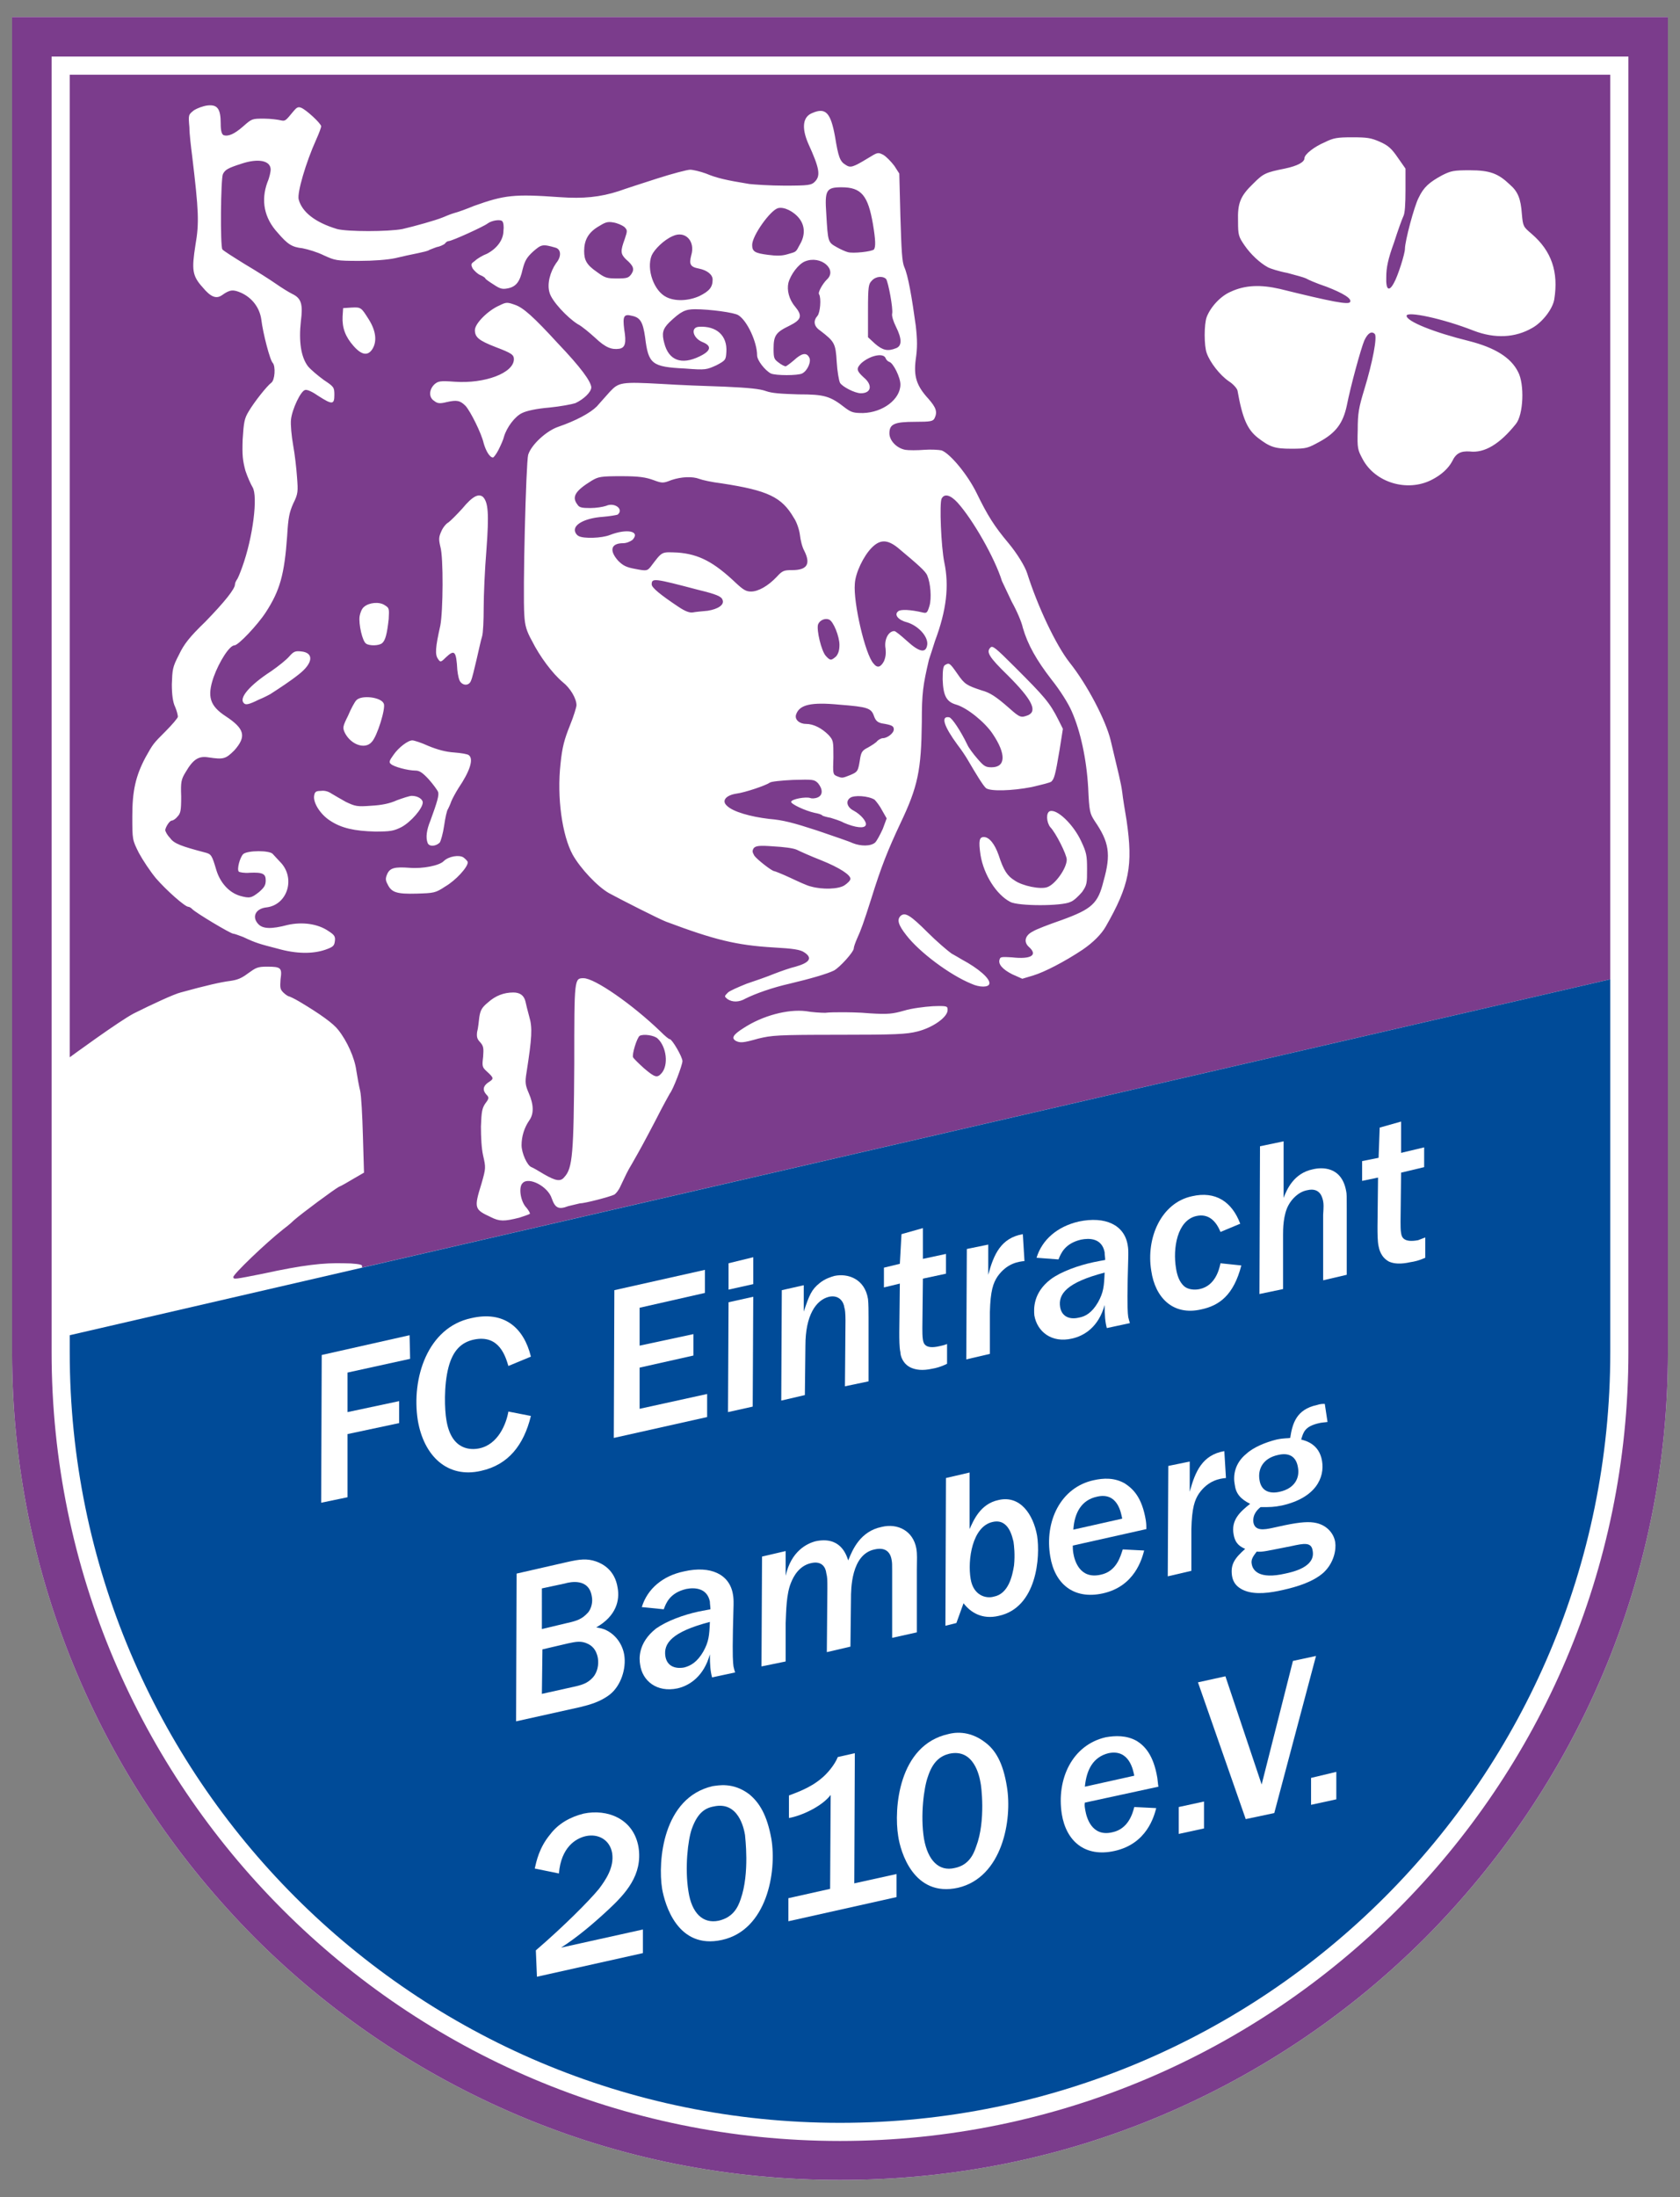
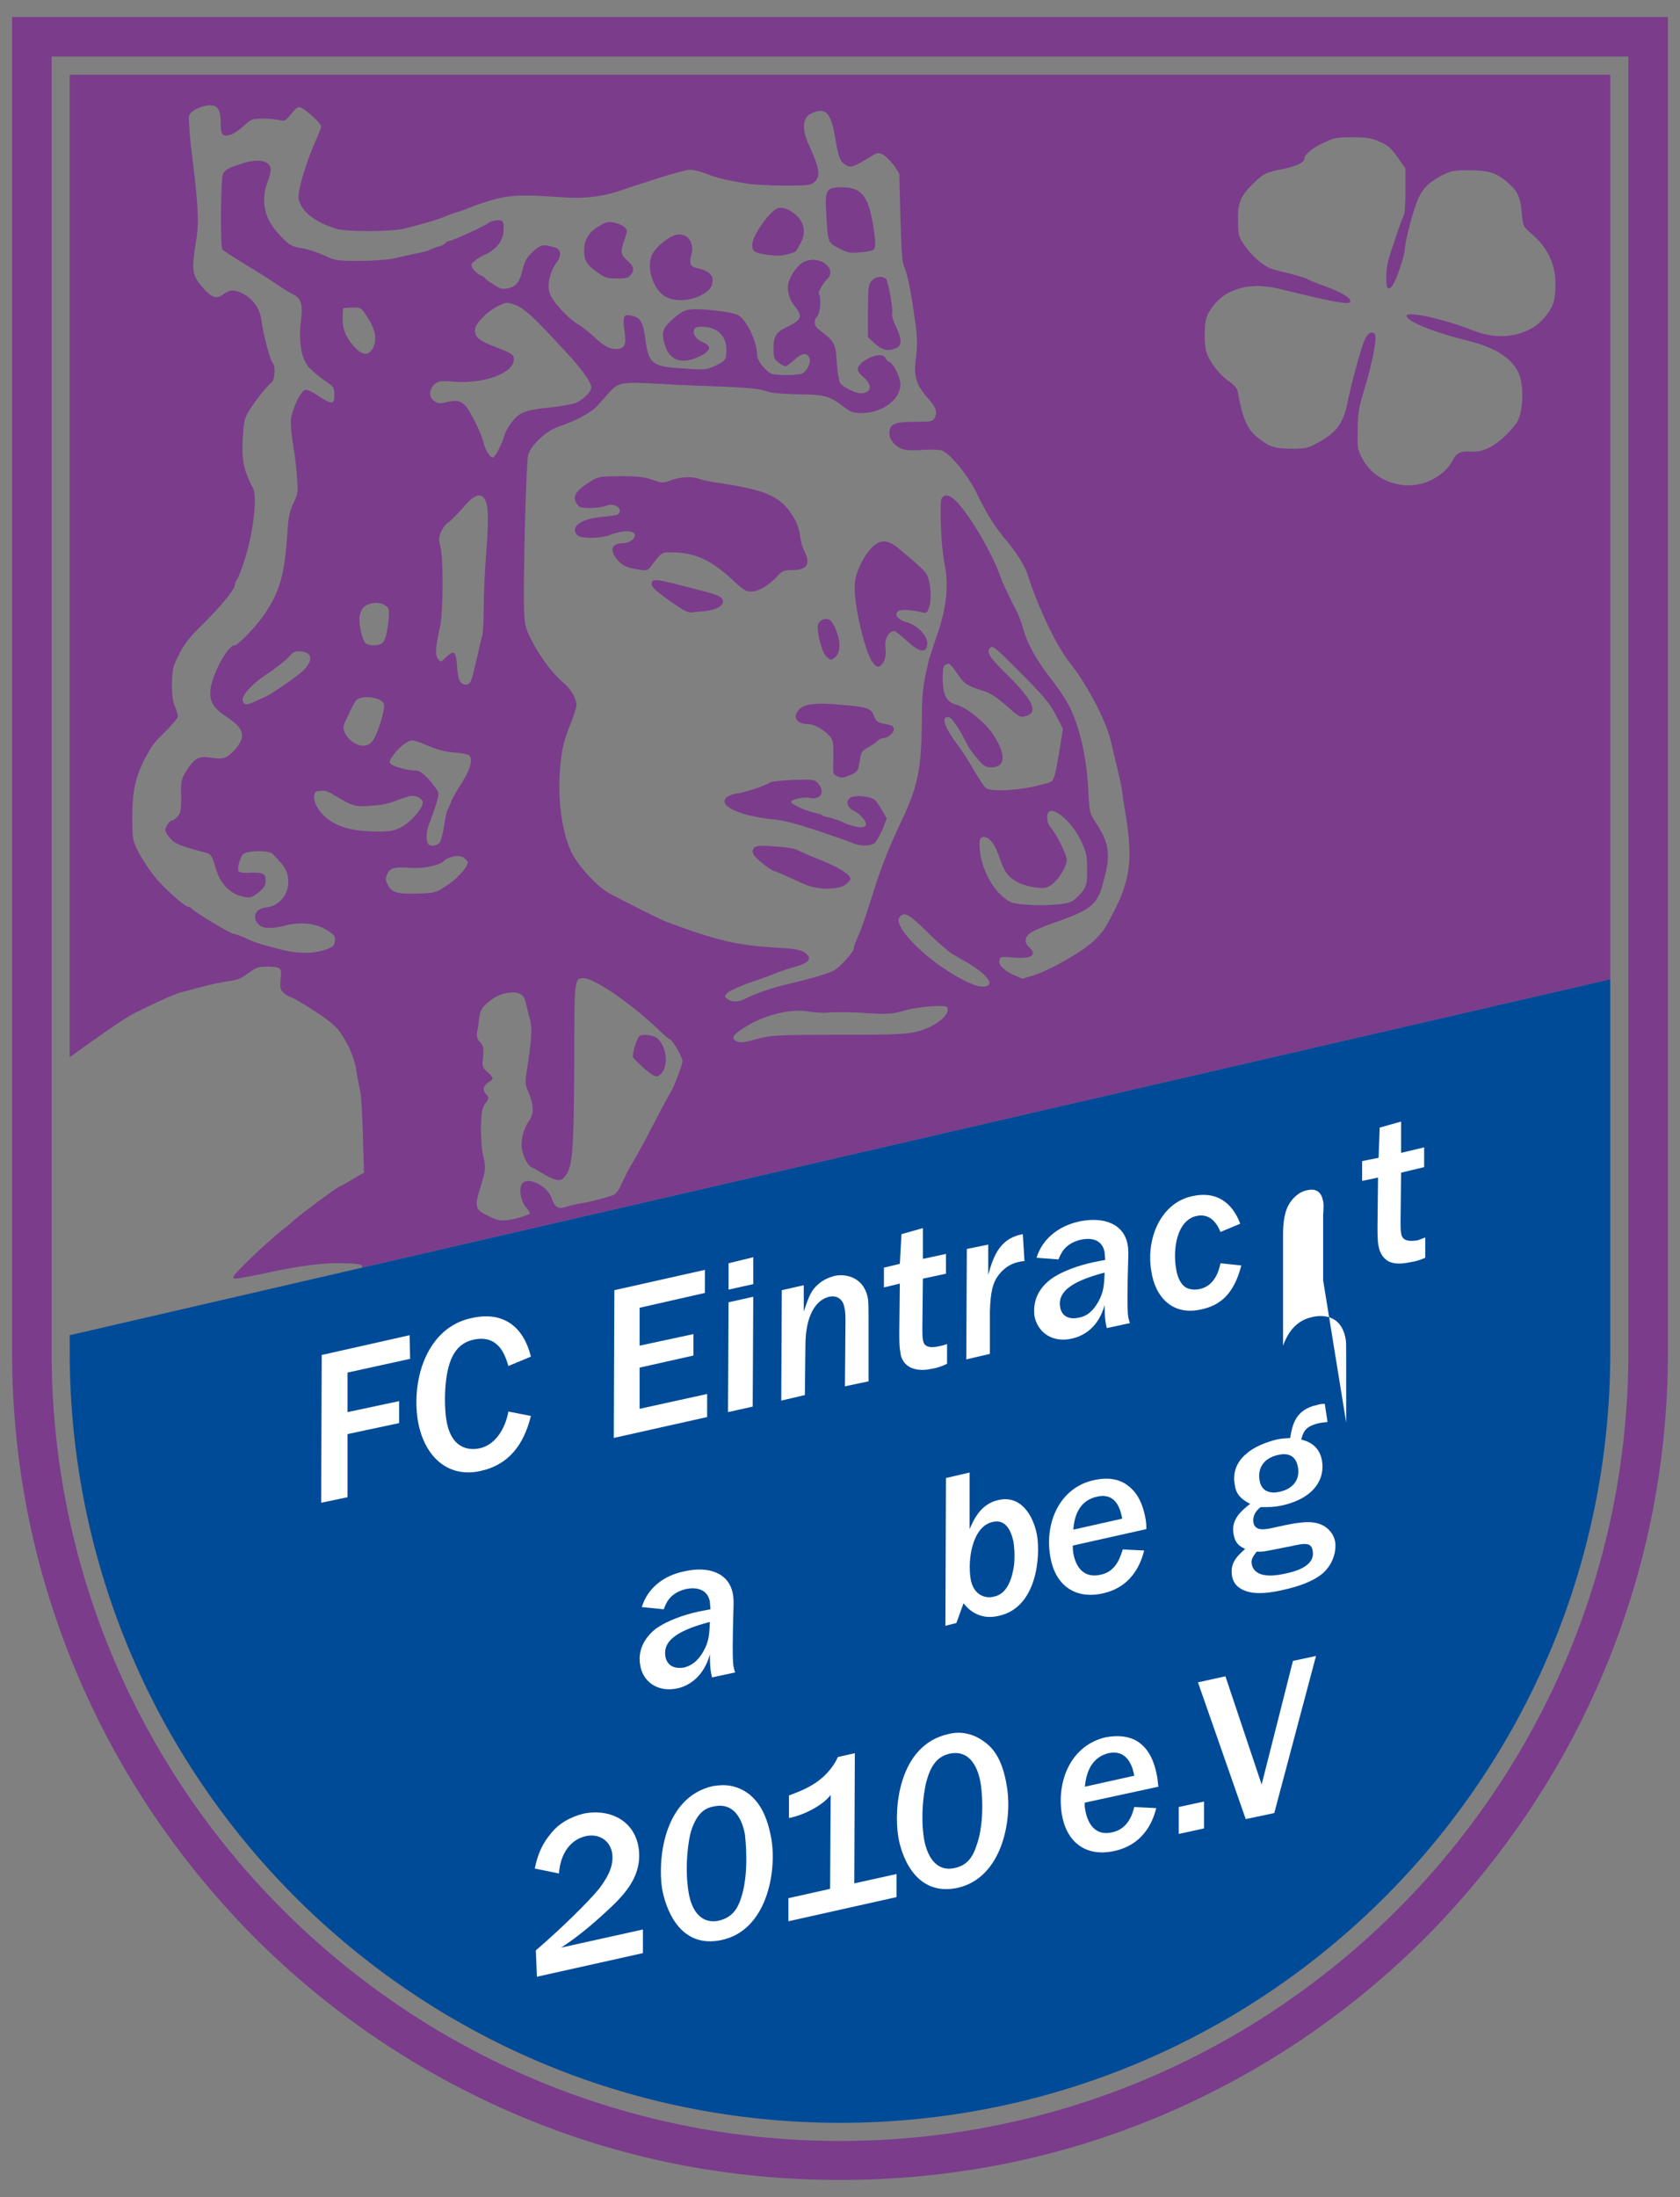
<svg xmlns="http://www.w3.org/2000/svg" version="1.2" viewBox="0 0 306 400" width="306" height="400">
  <rect x="0" y="0" width="306" height="400" fill="#808080" stroke="none" />
  <title>FC_Eintracht_Bamberg</title>
  <style>
		.s0 { fill: #ffffff } 
		.s1 { fill: #7b3c8c } 
		.s2 { fill: #004b98 } 
	</style>
-   <path id="path3269" class="s0" d="m153 396.9c-20.4 0-40.1-3.9-58.7-11.8-17.9-7.6-34.1-18.5-47.9-32.3-13.8-13.9-24.7-30-32.3-47.9-7.9-18.6-11.9-38.4-11.9-58.7v-243.1h301.6v243.1c0 20.3-4 40.1-11.9 58.7-7.6 17.9-18.5 34-32.3 47.9-13.8 13.8-30 24.7-47.9 32.3-18.6 7.9-38.4 11.8-58.7 11.8z" />
  <path id="path3271" class="s1" d="m65.9 230.8q0.1-0.3 0-0.4c0-0.2-1.5-0.4-3.3-0.4-3.6-0.1-7.4 0.3-14.7 1.9-5.1 1-5.4 1.1-5.4 0.6 0-0.5 5.8-6.1 9.1-8.7 0.4-0.3 1.3-1 1.9-1.6 1.6-1.4 7.3-5.6 8.2-6.1 0.5-0.2 1.7-0.9 2.7-1.5l1.9-1.1-0.2-6.7c-0.1-3.7-0.3-7.4-0.5-8.2-0.2-0.8-0.5-2.4-0.7-3.7-0.3-2.3-1.7-5.4-3.3-7.4q-1.3-1.7-7-5.1c-1-0.6-1.9-1-2-1-0.1 0-0.6-0.3-1-0.7-0.6-0.6-0.6-0.9-0.5-2.4 0.3-2.1 0.1-2.3-2.5-2.3-1.7 0-2 0.2-3.4 1.2-1.2 0.9-1.9 1.2-3.3 1.4-1.6 0.2-4.3 0.8-9 2.1-1.2 0.3-5.1 2.1-8.5 3.8-2.7 1.4-11.7 8-11.7 8v-178.9h280.6v164.7zm56.1-41.6c-0.2 0-0.9-0.6-1.7-1.4-5.2-5-12-9.7-14-9.7-1.7 0-1.7 0-1.7 15.6-0.1 16.3-0.3 19-1.8 20.6-0.7 0.9-1.6 0.7-3.7-0.5-1-0.6-2-1.2-2.3-1.3-0.8-0.3-1.8-2.6-1.8-4 0-1.6 0.5-3.2 1.4-4.5q1.3-1.8-0.1-5c-0.6-1.4-0.7-1.9-0.4-3.7 1-6.4 1.1-8.2 0.5-10.2-0.3-1.1-0.6-2.3-0.7-2.8q-0.4-1.6-2.2-1.6-2.6 0-4.6 1.8c-1.1 0.9-1.4 1.4-1.6 2.7-0.1 0.8-0.2 2-0.4 2.7-0.1 0.9 0 1.3 0.6 1.9 0.6 0.7 0.6 1.1 0.5 2.6-0.2 1.7-0.2 1.9 0.7 2.7 1.3 1.2 1.3 1.3 0.2 2q-1.4 1-0.3 2.2c0.5 0.5 0.5 0.7-0.2 1.6-0.6 0.9-0.7 1.5-0.8 4.2 0 1.9 0.1 4 0.4 5.3 0.5 2.2 0.5 2.3-0.3 5.1-1.4 4.5-1.3 4.7 1.7 6.1 1.6 0.8 2.4 0.8 5.2 0.1 0.9-0.3 1.8-0.6 1.9-0.7 0.1-0.1-0.2-0.6-0.6-1.1-1.1-1.1-1.5-3.8-0.7-4.5 1.1-1.2 4.6 0.6 5.3 2.8 0.6 1.7 1.2 2.1 3 1.4 0.8-0.2 1.7-0.4 2.1-0.5 0.9 0 5.5-1.2 6.3-1.6 0.3-0.2 0.8-0.8 1.1-1.5 0.9-1.9 1.3-2.8 2.1-4.1 1.6-2.8 2.2-3.9 4.4-8.1 1.2-2.4 2.4-4.5 2.5-4.7 0.6-0.7 2.3-5.2 2.3-5.9 0-0.8-1.9-4-2.3-4zm82.4-45c-0.2-1.6-0.7-3.5-2.1-9.4-0.9-3.7-4.3-10.2-7.5-14.2-2.5-3.2-5.8-10.2-7.7-16.2-0.4-1.3-1.9-3.7-3.4-5.5-2.6-3.1-3.8-5-5.8-9.1-1.6-3.3-4.8-7.2-6.4-7.8-0.5-0.1-1.9-0.2-3.2-0.1-1.2 0.1-2.8 0.1-3.4 0-1.6-0.3-2.9-1.7-2.9-3 0-1.7 0.9-2.1 4.7-2.1 2.8 0 3.2-0.1 3.5-0.6 0.6-1.2 0.3-2-1.1-3.6-2.2-2.4-2.7-4.1-2.3-7.2 0.3-2 0.3-3.5 0-6.1-0.7-5.1-1.4-9.2-2.1-10.7-0.4-1-0.5-2.8-0.7-9.2l-0.2-7.8-0.9-1.4c-0.6-0.8-1.5-1.7-2-2-1-0.5-1-0.5-2.8 0.6-2.8 1.7-3.2 1.8-4.1 1.2-1-0.6-1.3-1.4-1.9-5.1-0.8-4.4-1.7-5.4-4.2-4.3-1.7 0.7-1.9 2.7-0.7 5.5 2.1 4.6 2.3 5.9 1.2 7-0.6 0.6-1.1 0.7-5.5 0.7-2.6 0-5.5-0.2-6.4-0.3-4.3-0.7-6-1.1-7.9-1.9-1.1-0.4-2.4-0.7-2.9-0.7-0.5 0-3.2 0.7-6 1.6-2.8 0.9-5.9 1.9-7 2.3-3.4 1.1-6.5 1.4-10.7 1.1-8.4-0.6-10.1-0.4-15.7 1.6-1.2 0.5-2.8 1.1-3.6 1.3-0.7 0.2-1.6 0.6-2.1 0.8-1.2 0.5-5.1 1.6-7.3 2.1-2.6 0.5-10 0.5-11.9 0-4-1.2-6.4-3.1-7-5.4-0.3-1.2 1.3-6.7 3.2-10.9 0.5-1.1 0.9-2.2 0.9-2.4 0-0.5-2.8-3.1-3.7-3.4-0.5-0.2-0.8 0-1.3 0.6-1.5 1.8-1.5 1.9-2.4 1.7-0.4-0.1-1.8-0.3-3-0.3-2.2 0-2.2 0-3.8 1.4-1.6 1.4-2.7 1.9-3.6 1.6-0.3-0.2-0.5-0.7-0.5-2.1 0-2.7-0.6-3.5-2.4-3.3-0.8 0.1-1.9 0.5-2.5 0.9-1 0.8-1 0.8-0.8 3.1 0 1.2 0.3 3.6 0.5 5.2 1.2 10 1.3 12.2 0.6 16.2-0.7 4.5-0.6 5.6 1.3 7.7 1.5 1.8 2.5 2.2 3.6 1.4 1.4-1 2-1 3.4-0.4 2 0.9 3.4 2.7 3.7 4.9 0.3 2.5 1.6 7.5 2.1 7.9 0.5 0.6 0.4 3.1-0.3 3.6-0.8 0.6-3.1 3.5-4.1 5.2-0.8 1.3-0.9 2-1.1 5.1-0.1 2.9 0 3.8 0.5 5.7 0.4 1.2 1 2.5 1.3 3 1 1.6 0.1 9.1-1.9 14.6-0.4 1.1-0.8 2.1-1 2.3-0.1 0.2-0.3 0.5-0.3 0.8 0 0.8-1.8 3.1-5.4 6.8-2.9 2.8-3.9 4.1-4.8 6-1.2 2.3-1.2 2.7-1.3 5.4 0 1.9 0.2 3.3 0.6 4.1 0.3 0.7 0.5 1.5 0.5 1.8 0 0.2-1 1.4-2.2 2.6-2.3 2.3-2.3 2.3-3.7 4.8-1.8 3.4-2.4 6.1-2.4 10.7 0 4.3 0 4.3 1.2 6.7 0.7 1.3 2.1 3.4 3.1 4.6 1.9 2.2 5.3 5.2 5.9 5.2 0.2 0 0.5 0.2 0.7 0.4 0.5 0.6 7 4.5 7.5 4.5 0.2 0 1 0.3 1.8 0.6 2.3 1.1 3.1 1.3 6.2 2.1 3.5 1 6.5 1 8.8 0.2 1.4-0.5 1.6-0.7 1.7-1.6 0.1-0.8-0.1-1.1-1.2-1.8-1.9-1.3-4.7-1.7-7.4-1.1-3 0.8-4.5 0.7-5.3-0.1-1.3-1.3-0.6-2.9 1.5-3.1 3.8-0.5 5.3-5.4 2.4-8.3-0.5-0.5-1-1.1-1.3-1.4-0.5-0.7-4.6-0.7-5.4 0-0.6 0.6-1.2 2.8-0.8 3.2 0.1 0.1 1 0.3 2 0.2 2.4-0.1 2.9 0.2 2.9 1.4 0 0.9-0.3 1.3-1.2 2.1-1.4 1.1-1.7 1.2-3.5 0.7-2-0.6-3.6-2.4-4.3-4.7-0.8-2.7-0.9-2.9-2.1-3.2-4.2-1.1-5.6-1.6-6.3-2.6-0.5-0.5-0.9-1.2-0.9-1.5 0.1-0.6 0.8-1.7 1.2-1.7 0.2 0 0.7-0.3 1-0.7 0.6-0.6 0.7-1.1 0.7-3.7-0.1-2.6 0-3.1 0.8-4.4 1.4-2.4 2.4-3 4.2-2.7 2.7 0.4 3.1 0.3 4.7-1.3 2.2-2.5 1.9-3.9-1.6-6.2-2.9-1.9-3.4-3.6-2.2-7.1 1-2.8 2.9-5.8 3.8-5.8 0.7 0 4.2-3.7 5.7-6 2.6-4 3.4-6.9 3.9-13.9 0.2-3.4 0.4-4.3 1.1-5.9 0.9-1.8 0.9-2.2 0.7-4.8-0.1-1.5-0.4-4.2-0.7-5.8-0.3-1.7-0.5-3.8-0.4-4.7 0.2-1.9 1.8-5.3 2.6-5.4 0.4-0.1 1.4 0.4 2.4 1.1 2.5 1.6 2.9 1.6 2.9-0.2 0-1.4-0.1-1.5-1.9-2.7-1.1-0.8-2.4-1.9-2.9-2.5-1.3-1.7-1.7-4.6-1.3-8.2 0.4-3.1 0.1-4.2-1.6-5-0.6-0.3-1.9-1.1-2.9-1.8-1-0.7-3.5-2.3-5.7-3.6-2.1-1.3-4-2.5-4.1-2.7-0.4-0.6-0.3-12.8 0.1-13.7 0.4-0.8 0.9-1.1 3.4-1.9 3-1 5.3-0.6 5.3 1.1 0 0.3-0.2 1.4-0.6 2.3-1.2 3.3-0.6 6.5 1.9 9.2 1.8 2.1 2.6 2.6 4.5 2.8 1 0.2 2.7 0.7 3.9 1.3 2 0.9 2.2 1 6.4 1 2.6 0 5.2-0.2 6.6-0.5 1.2-0.3 3.1-0.7 4.1-0.9 0.9-0.2 1.9-0.4 2.1-0.6 0.2-0.1 0.8-0.3 1.3-0.5 0.6-0.1 1.2-0.4 1.5-0.6 0.2-0.3 0.5-0.5 0.7-0.5 0.6 0 6.5-2.7 7.1-3.2 0.8-0.6 2.4-0.8 2.7-0.4 0.2 0.2 0.3 1 0.2 1.7 0 1.6-1.1 3.2-3 4.2-0.8 0.3-1.8 0.9-2.2 1.3-0.7 0.5-0.8 0.6-0.4 1.4 0.3 0.4 0.9 1 1.4 1.2 0.5 0.2 0.9 0.5 0.9 0.6 0 0.1 0.7 0.6 1.5 1.1 1.2 0.8 1.6 0.9 2.6 0.7 1.5-0.3 2.2-1.2 2.7-3.5 0.4-1.5 0.7-2.1 1.9-3.2 1.5-1.3 1.7-1.4 4.1-0.7 1 0.3 1.1 1.6 0.1 2.8-1.1 1.6-1.7 3.8-1.2 5.4 0.4 1.5 3.2 4.5 5.1 5.7 0.8 0.4 2.2 1.6 3.2 2.5 1.9 1.8 3 2.2 4.4 2 1.1-0.2 1.3-1.1 0.9-3.5-0.3-2.4-0.1-2.9 1.4-2.5 1.5 0.3 2 1.1 2.4 3.9 0.6 4.9 1.2 5.4 7.3 5.7 3.8 0.3 3.9 0.2 5.7-0.6 1.7-0.9 1.7-1 1.8-2.4 0.2-3-1.8-4.8-5-4.6-1.6 0.1-1.1 2.1 0.7 2.8 1.7 0.7 1.5 1.6-0.6 2.6-3.3 1.6-5.6 0.7-6.4-2.4-0.5-1.8-0.3-2.6 0.9-3.8 2.1-2 2.9-2.4 4.7-2.4 2.6 0 7.2 0.6 7.9 1.1 1.6 1 3.4 4.9 3.4 7.3 0 0.9 1.4 2.7 2.5 3.3 0.9 0.4 4.9 0.4 5.7 0 1-0.5 1.7-2.2 1.3-2.9-0.5-1-1.4-0.8-2.8 0.5-0.7 0.6-1.4 1.1-1.5 1.1-0.2 0-0.8-0.3-1.3-0.7-0.8-0.6-0.9-0.8-0.9-2.5 0-2.4 0.4-3 2.9-4.2 2.2-1.1 2.4-1.8 1-3.5-1.1-1.3-1.5-3-1.2-4.3 0.4-1.5 1.8-3.4 3-3.9 2.9-1.2 6 1.5 4 3.3-0.8 0.8-1.7 2.4-1.4 2.7 0.4 0.7 0.2 3.3-0.3 3.9-0.8 0.9-0.7 1.9 0.5 2.7 2.6 2 2.8 2.3 3 5.7 0.1 1.7 0.4 3.4 0.6 3.8 0.4 0.7 2.7 1.9 3.8 1.9 1.9 0 2.2-1.5 0.5-2.9-1.3-1.2-1.4-1.6-0.4-2.6 1.6-1.4 4-1.9 4.4-0.9 0.1 0.3 0.4 0.6 0.7 0.7 0.7 0.2 2 2.8 2 4.1 0 2.7-3.2 5.1-6.8 5.2-1.7 0-2.1-0.1-3.2-0.9-2.8-2.2-3.8-2.5-8.6-2.5-3.2-0.1-4.8-0.2-5.9-0.6-1.1-0.4-3.1-0.6-7.5-0.8-3.3-0.1-8.4-0.3-11.5-0.5-7.3-0.4-7.8-0.3-9.4 1.4-0.7 0.8-1.8 2-2.4 2.7-1.2 1.2-3.8 2.6-7 3.7-2.1 0.7-4.9 3.2-5.5 5.1-0.4 1.5-1 25.2-0.7 29.2 0.1 1.9 0.4 2.9 1.4 4.7 1.4 2.8 3.7 5.9 5.6 7.5 1.4 1.1 2.5 3 2.5 4.2 0 0.3-0.5 2-1.2 3.7-1 2.5-1.4 3.9-1.7 6.9-0.7 6.2 0.3 13.1 2.2 16.6 1.4 2.5 4.5 5.8 6.6 7 2.2 1.2 9.1 4.7 10.4 5.2 8.8 3.3 12.8 4.3 19.6 4.7 3.6 0.2 4.9 0.4 5.6 0.9q2.3 1.5-1.6 2.6c-0.9 0.2-2.6 0.8-3.9 1.3-1.2 0.5-3.5 1.3-5 1.8-1.5 0.6-3.1 1.3-3.4 1.6-0.7 0.7-0.7 0.7-0.1 1.2 0.9 0.6 2.1 0.6 3.3-0.1 1.8-0.9 4.9-2 8-2.7 3.8-0.9 6.9-1.8 8.1-2.4 1.1-0.6 3.6-3.4 3.6-4 0-0.3 0.3-1.1 0.6-1.8 0.7-1.5 1.2-2.9 2.6-7.3 1.8-5.8 3-8.8 5.3-13.7 3.2-6.7 3.8-9.7 3.9-18.4 0-5.3 0.2-6.7 1.3-11.4 0.2-0.6 0.7-2.1 1.1-3.4 2.1-5.6 2.6-10 1.7-14.3-0.6-2.9-0.9-10.8-0.5-11.6 0.5-1 1.6-0.7 2.9 0.7 2.8 3.1 6.8 10.1 8.1 14.3 0.2 0.4 1 2.1 1.8 3.8 0.9 1.6 1.8 3.7 2 4.7 0.9 3.1 2.5 5.9 5.2 9.4 1.6 2 3.1 4.4 3.7 5.8 1.6 3.6 2.7 8.7 3 13.9 0.2 4.4 0.3 4.7 1.2 6.1 2.6 3.8 3 6 1.6 10.9-1 4.1-2.1 5.1-7.6 7.1-2.3 0.8-4.7 1.7-5.3 2.1-1.4 0.7-1.7 1.9-0.7 2.8 1.7 1.5 0.4 2.3-3.1 1.9-1.7-0.1-2.1-0.1-2.2 0.3-0.4 0.9 0.5 1.9 2.3 2.8l1.8 0.8 2-0.6c2-0.6 5.7-2.5 9-4.7 1.9-1.3 3.4-2.8 4.2-4.2 4.3-7.5 5-11.1 3.8-19.3-0.3-1.8-0.7-4.2-0.8-5.2zm-121.6-74.7c-2.7-0.2-3-0.1-3.7 0.5-1 1-1 2.4 0 3 0.6 0.5 1.1 0.5 2.3 0.2 1.8-0.4 2.4-0.3 3.4 0.7 0.9 1 2.9 5 3.3 6.8 0.4 1.4 1.1 2.6 1.7 2.6 0.1 0 0.6-0.6 1-1.4 0.4-0.8 0.9-1.9 1-2.4 0.5-1.7 2-3.7 3.3-4.3 0.8-0.4 2.6-0.8 5-1 2-0.2 4.1-0.6 4.7-0.8 1.5-0.7 2.9-2 2.9-2.9-0.1-1.1-1.9-3.6-6.1-8-4.4-4.8-6.3-6.5-7.8-7-1.4-0.5-1.6-0.5-2.8 0.1-2.1 0.9-4.5 3.3-4.5 4.5 0 1.3 0.7 1.9 3.8 3.1 2.9 1.1 3.3 1.4 3.3 2.2 0 2.5-5.3 4.5-10.8 4.1zm87.1 113.7c-1.6 0.1-3.9 0.4-5.2 0.8-2.1 0.6-3 0.7-6.2 0.5-2.1-0.2-4.4-0.2-5.2-0.2-0.9 0-2.2 0-3 0.1-0.8 0-2.4-0.1-3.5-0.3-3.3-0.4-7.9 0.8-11.4 3.1-1.9 1.2-2.2 1.8-1.4 2.3 0.8 0.4 1.3 0.4 4.1-0.4 2.5-0.6 3.4-0.7 14.7-0.7 10.4 0 12.3-0.1 14.3-0.6 2.8-0.7 5.5-2.6 5.5-3.9 0-0.7 0-0.8-2.7-0.7zm5.3-8.5c-0.3-0.2-1.2-0.7-1.9-1.1-0.7-0.5-2.7-2.2-4.3-3.8-3.2-3.2-4.1-3.7-4.9-3.1-0.8 0.7-0.5 1.7 1 3.6 2.4 3.1 7.9 7.2 11.8 8.8 1.5 0.7 3.2 0.7 3.3 0 0.2-0.9-2-2.8-5-4.4zm15.6-13.2c-1.2 0.5-4.6-0.2-6-1.2-1.3-0.8-2-1.8-2.9-4.6-0.7-2-1.7-3.3-2.7-3.3-0.8 0-1 0.6-0.6 3.3 0.6 3.6 2.9 7.2 5.4 8.5 1.4 0.8 9.5 0.8 11 0 0.6-0.2 1.5-1.1 2.1-1.8 0.9-1.3 0.9-1.6 0.9-4.2 0-2.4-0.1-3-1.1-5.1-1.4-3-4.4-5.9-5.7-5.4-0.7 0.3-0.6 2 0.1 2.9 1 1 3 5 3 5.9 0 1.6-2.1 4.5-3.5 5zm-3.5-31.3c-1.3 0.5-1.5 0.5-3.4-1.2-2.5-2.2-3.6-2.9-5.1-3.3-2.7-0.9-3.1-1.1-4.4-3-1.4-2-1.5-2.1-2.3-1.6-0.3 0.2-0.4 0.9-0.4 2.6 0.1 3 0.7 4.1 2.5 4.6 2 0.6 5.2 3.2 6.6 5.3 2.5 3.7 2.4 6.1-0.2 6.1-1.1 0-1.4-0.2-2.6-1.6-0.7-0.8-1.6-2-1.8-2.5-1.2-2.5-2.8-4.9-3.3-5-1.6-0.3-1 1.6 1.5 5 0.7 0.9 1.5 2.1 1.9 2.8 1.4 2.4 2.8 4.7 3.3 5.1 0.8 0.6 4.7 0.5 8.3-0.2 1.7-0.4 3.4-0.8 3.6-1 0.5-0.5 0.7-1 1.5-5.8l0.6-3.8-0.8-1.6c-1.6-3.2-2.6-4.3-7.9-9.6-3.6-3.6-4.1-4-4.5-3.6-0.8 0.8-0.3 1.7 3.2 5.1 4.3 4.3 5.4 6.4 3.7 7.2zm-117.2-20c-1-0.7-2.9-0.5-3.8 0.3-0.4 0.3-0.7 1.1-0.8 1.7-0.2 1.4 0.5 4.6 1.2 5 0.6 0.4 2.3 0.4 2.9-0.1 0.6-0.5 0.9-1.7 1.2-4.4 0.1-1.9 0.1-2-0.7-2.5zm3 40.4c1.7-0.9 3.9-3.4 3.9-4.5 0-0.6-0.9-1.2-2-1.2-0.4 0-1.6 0.4-2.7 0.8-1.3 0.6-2.8 0.9-4.7 1-2.6 0.2-2.9 0.1-4.6-0.7-0.9-0.5-2.1-1.2-2.6-1.5-0.6-0.4-1.2-0.6-2-0.5-0.9 0-1.1 0.2-1.2 1-0.1 1.3 1.2 3.3 2.9 4.4 2.1 1.4 4.5 1.9 8.2 2 2.8 0 3.4-0.1 4.8-0.8zm11.3 5.5c-0.8-0.5-2.7-0.2-3.6 0.7-0.8 0.8-3.8 1.4-6.2 1.2-2.7-0.2-3.6 0-4.1 1.2-0.3 0.7-0.3 1.1 0.1 1.8 0.7 1.5 1.7 1.8 5.3 1.7 3.1-0.1 3.4-0.1 5.2-1.3 1.9-1.1 4.1-3.5 4.1-4.4 0-0.2-0.4-0.6-0.8-0.9zm-1.7-19.1c-1.5-0.1-3-0.5-4.7-1.2-1.3-0.6-2.6-1-2.9-1-0.8 0-2.5 1.3-3.4 2.6-0.8 1.1-0.9 1.4-0.5 1.7 0.5 0.5 3.1 1.2 4.5 1.2 0.7 0 1.3 0.4 2.4 1.6 0.8 0.9 1.6 2 1.7 2.3 0.2 0.6-0.2 1.9-1.4 5.2-0.7 1.7-0.9 3.1-0.5 4.1 0.3 0.7 1.5 0.6 2.2-0.1 0.2-0.3 0.6-1.7 0.8-3.1 0.2-1.4 0.5-2.8 0.7-3 0.1-0.2 0.4-0.8 0.6-1.4 0.2-0.5 0.8-1.6 1.3-2.4 2.1-3.1 2.8-5.3 1.9-6-0.2-0.2-1.4-0.4-2.7-0.5zm-18.7-81l-1.5 0.1-0.1 1.5c-0.1 2.1 0.5 3.7 2 5.4 1.5 1.7 2.6 1.8 3.4 0.6 0.9-1.4 0.7-3.3-0.6-5.4-1.4-2.2-1.4-2.3-3.2-2.2zm0.9 71.5c-0.3 0.3-1 1.6-1.5 2.8-1 2-1 2.2-0.6 3.1 1.1 2.2 3.7 3.1 4.9 1.7 1-1 2.6-6.2 2.2-7-0.5-1.2-4.1-1.6-5-0.6zm214.1-84.9c-1.5-1.3-1.6-1.3-1.8-3.6-0.2-2.8-0.7-4.1-2.2-5.4-2.1-2-3.6-2.6-7.3-2.6-2.9 0-3.4 0.1-5 0.9-2.4 1.3-3.4 2.2-4.3 4.1-0.8 1.5-2.5 7.9-2.5 9.3 0 0.9-1.3 5-2 6.2-0.9 1.7-1.5 1.3-1.4-1.1 0-1.6 0.3-3.2 1.4-6.2 0.7-2.2 1.5-4.4 1.7-4.8 0.3-0.5 0.4-2.3 0.4-4.8v-3.9l-1.4-2c-1.1-1.6-1.7-2.2-3.3-2.9-1.6-0.7-2.3-0.8-5-0.8-2.7 0-3.4 0.1-5 0.9-1.9 0.8-3.7 2.2-3.7 2.9 0 0.7-1.2 1.4-3.6 1.9-3.5 0.7-3.9 0.9-5.7 2.7-2.4 2.3-2.9 3.6-2.8 6.9 0 2.5 0.1 2.8 1.2 4.4 1.1 1.6 2.8 3.2 4.3 4 0.4 0.2 1.9 0.7 3.5 1 1.5 0.4 3 0.8 3.4 1 0.3 0.2 1.9 0.9 3.7 1.5 3.1 1.2 4.7 2.2 4.3 2.8-0.3 0.5-3.1 0-12.8-2.4-3.5-0.8-6.3-0.7-8.9 0.5-1.9 0.8-3.7 2.8-4.4 4.6-0.5 1.3-0.5 5.3 0 6.6 0.6 1.7 2.4 4 4 5.1 0.8 0.5 1.5 1.3 1.6 1.7 0.9 5.1 1.8 7.1 3.7 8.6 2.2 1.7 3.1 2 6.1 2 2.8 0 3-0.1 5.2-1.3 2.9-1.6 4.2-3.3 4.9-6.5 0.7-3.6 2.6-10.5 3.2-11.9 0.6-1.3 1.3-1.8 1.9-1.2 0.5 0.5-0.4 5.2-1.9 10.1-1 3.3-1.2 4.3-1.2 7.4-0.1 3.4 0 3.6 0.9 5.3 2.3 4.3 8.1 6 12.5 3.8 1.8-0.9 3.1-2.1 3.8-3.4 0.7-1.5 1.6-1.9 3.2-1.8q4 0.5 8.4-5c1.4-1.7 1.6-7.3 0.4-9.5-1.3-2.6-4.2-4.4-8.9-5.6-6.5-1.6-11.4-3.6-11.4-4.6 0-0.9 6.6 0.5 12.2 2.7 3.9 1.5 7.6 1.3 10.7-0.5 1.8-1 3.7-3.4 4-5.2 0.8-5-0.5-8.8-4.1-11.9zm-226.3 76.9c-0.5 0.6-2 1.8-3.3 2.7-4 2.6-5.9 4.9-5 5.8 0.3 0.4 0.9 0.3 2.7-0.6 1-0.4 1.9-0.9 2.1-1 1.7-1.1 3.7-2.4 5.2-3.6 2.7-2.1 2.8-4 0.4-4.2-1-0.1-1.3 0-2.1 0.9zm67.8 75.9c-0.8 0.9-1.2 0.8-3.2-0.9-1-0.9-1.9-1.8-2-2-0.2-0.6 0.7-3.5 1.2-3.9 0.7-0.4 2.7-0.1 3.3 0.5 1.6 1.5 2 4.8 0.7 6.3zm-32.4-84.7c0-2.3 0.2-7 0.5-10.6 0.5-6.7 0.3-8.6-0.6-9.6-0.8-0.7-1.9-0.2-3.8 2.1-1 1.1-2.1 2.2-2.5 2.5-0.4 0.2-1 0.9-1.3 1.6-0.5 1.1-0.5 1.5-0.2 2.8 0.6 2 0.5 11.8 0 14.4-0.9 4-1 5.3-0.4 6.1 0.4 0.6 0.5 0.6 1.4-0.3 1.6-1.5 1.9-1.2 2.1 2.3 0.1 0.9 0.3 1.9 0.6 2.2 0.6 0.7 1.6 0.6 1.9-0.3 0.2-0.4 0.6-2.1 1-3.8 0.4-1.7 0.8-3.6 1-4.2 0.2-0.6 0.3-3 0.3-5.2zm26.9-60.8c-0.5 0.7-0.8 0.8-2.6 0.8-1.9 0-2.2-0.1-3.7-1.2-1.9-1.3-2.3-2.2-2.3-3.8 0-1.9 0.7-3.3 2.5-4.4 1.3-0.8 1.7-1 2.8-0.8 0.7 0.1 1.6 0.5 2 0.8 0.6 0.6 0.6 0.7 0.1 2.2-0.8 2.2-0.8 2.7 0.2 3.7 1.4 1.2 1.6 1.8 1 2.7zm12.4 4c-2 0.9-4.4 1-6 0.2-2.3-1.1-3.7-5.1-2.7-7.6 0.5-1.1 2.2-2.8 3.8-3.5 2.3-1.1 4.2 0.9 3.4 3.5-0.4 1.6-0.2 2.1 1.4 2.4 1.5 0.3 2.5 1.1 2.5 2 0 1.4-0.6 2.1-2.4 3zm18.3-9.4c-0.8 1.5-0.6 1.3-2.3 1.8-1 0.3-2 0.3-3.5 0.1-2.4-0.3-2.9-0.6-2.9-1.8 0-1.7 3.3-6.3 4.7-6.7 1.1-0.3 2.9 0.6 3.9 1.9 1 1.3 1.1 3 0.1 4.7zm8.7 1.4c-0.4-0.1-1.3-0.5-2-0.9-1.6-0.9-1.6-0.9-1.9-6.1-0.3-4.3 0-4.8 2.8-4.8 3.6 0 4.8 1.5 5.7 6.7 0.5 3 0.5 4.1 0.2 4.6-0.3 0.4-3.9 0.8-4.8 0.5zm8.8 17.5c-1.5 0.6-2.4 0.4-3.8-0.8l-1.3-1.2v-4.8c0-4.5 0.1-4.9 0.7-5.5 0.7-0.8 2-0.9 2.6-0.3 0.4 0.6 1.3 5.4 1.1 6.3-0.1 0.4 0.2 1.4 0.7 2.4 1.1 2.2 1.1 3.5 0 3.9zm-14.2 50.3c0.3-0.8 1.3-1.2 2-0.9 0.8 0.3 1.9 3.1 1.9 4.6 0 1-0.2 1.6-0.6 2.1-0.9 0.8-1.1 0.8-1.9-0.1-0.8-0.9-1.7-4.7-1.4-5.7zm-33.2-10.1c-1.7-0.3-2.3-0.6-3.2-1.5-1.7-1.9-1.3-3.2 0.9-3.2 0.6 0 1.3-0.3 1.7-0.6 1.5-1.6-1-2.1-4.1-0.9-1.5 0.6-4.8 0.7-5.7 0.2-0.4-0.2-0.7-0.7-0.7-1.1 0-1.2 2.2-2.2 5.1-2.4 1.2-0.1 2.4-0.3 2.7-0.4 1.2-1-0.6-2.3-2.1-1.6-0.6 0.2-1.8 0.4-2.9 0.4-1.5 0-2-0.1-2.3-0.6-1.1-1.4-0.5-2.5 2.6-4.4 1.2-0.7 1.6-0.8 5.4-0.8 3.2 0 4.4 0.2 5.8 0.7 1.6 0.6 1.8 0.6 3.3 0 1.8-0.6 3.8-0.7 5.1-0.2 0.5 0.2 2.3 0.6 4 0.8 8.5 1.3 11 2.5 13.2 6.3 0.5 0.7 1 2.2 1.1 3.1 0.1 0.9 0.4 2.2 0.8 2.9 1.2 2.4 0.5 3.5-2.2 3.5-1.5 0-1.8 0.1-2.8 1.2-1.6 1.7-3.4 2.7-4.7 2.7-0.9 0-1.4-0.3-2.7-1.5-4.1-3.9-6.8-5.3-10.7-5.6-3-0.1-2.7-0.3-4.9 2.6-0.6 0.7-0.7 0.8-2.7 0.4zm13.1 7.6c-1 0.1-2.2 0.2-2.7 0.3-0.6 0.1-1.4-0.2-2.6-1-3.3-2.2-4.9-3.5-4.9-4.1 0-1.2 0.5-1.1 8.5 1 3.3 0.8 4.2 1.2 4.4 1.8 0.4 0.9-0.8 1.7-2.7 2zm24.9 50c-1.1 0.7-4 0.8-6.1 0.2-0.6-0.1-2.3-0.9-3.8-1.6-1.5-0.7-2.8-1.2-2.9-1.2-0.4 0-3.1-2.1-3.6-2.8-0.4-0.7-0.4-0.9-0.1-1.4 0.4-0.4 1-0.5 3.6-0.3 1.8 0.1 3.5 0.3 4.2 0.6 0.6 0.3 2.6 1.2 4.4 1.9 3.5 1.4 5.4 2.7 5.4 3.4 0 0.3-0.5 0.8-1.1 1.2zm7-10.3c-0.5 1.1-1.1 2.2-1.4 2.5-0.8 0.7-2.6 0.7-4.1 0.1-0.6-0.3-3.6-1.3-6.5-2.3-4.3-1.4-6.2-1.9-8.7-2.1-3.4-0.4-6.6-1.3-7.7-2.4-1-0.9-0.2-1.9 1.7-2.2 1.6-0.2 5.4-1.5 6.1-2 0.2-0.2 2.1-0.4 4.2-0.5 3.7-0.1 3.9-0.1 4.6 0.6 0.9 1.1 0.9 2.2-0.1 2.6-0.5 0.2-1.1 0.2-1.3 0.1-0.8-0.3-3.5 0.2-3.5 0.7 0 0.4 2.5 1.6 4.3 2 0.6 0.1 1.3 0.3 1.4 0.5 0.2 0.1 0.9 0.3 1.5 0.4 0.6 0.2 1.7 0.5 2.4 0.9 2.1 0.9 3.8 1.1 4 0.4 0.2-0.6-0.9-1.9-2.2-2.6-1.2-0.6-1.5-1.7-0.7-2.3 0.7-0.6 3.4-0.4 4.5 0.3 0.3 0.3 1 1.2 1.4 2l0.8 1.4zm0-16.5c-0.3 0-0.8 0.3-1 0.5-0.2 0.3-1 0.8-1.7 1.2-1 0.5-1.2 0.8-1.4 1.8-0.4 2.5-0.4 2.6-1.8 3.2-1.5 0.6-1.5 0.6-2.5 0.2-0.7-0.3-0.7-0.5-0.6-3.4 0-3 0-3.1-0.9-4.1-1.2-1.2-2.7-2-4.1-2-1.2 0-2.1-0.8-1.8-1.7 0.6-1.8 2.7-2.3 7.9-1.8 5.1 0.4 5.8 0.6 6.3 2.1 0.3 0.8 0.6 1.1 1.4 1.3 1.9 0.3 2.2 0.5 2.2 1.1 0 0.7-1.2 1.6-2 1.6zm8.5-24.1c-0.4 1.3-0.5 1.4-1.3 1.2-2.1-0.5-4-0.6-4.4-0.2-0.8 0.6 0 1.6 1.6 2 2 0.6 3.8 2.5 3.7 4-0.2 1.7-1.4 1.5-3.7-0.6-1.1-1-2.1-1.8-2.3-1.8-1.1 0-1.9 1.6-1.6 3.2 0.1 0.9 0 1.6-0.3 2.3-0.6 1.1-1.2 1.3-1.9 0.4-1.5-1.6-3.7-11.1-3.4-14.5 0.1-2 1.6-5.1 3.1-6.6 1.5-1.5 2.8-1.5 4.7 0 3.7 3.1 5.1 4.3 5.4 5.1 0.6 1.4 0.8 4.1 0.4 5.5z" />
  <path id="path3273" class="s1" d="m153 396.9c-20.4 0-40.1-3.9-58.7-11.8-17.9-7.6-34.1-18.5-47.9-32.3-13.8-13.9-24.7-30-32.3-47.9-7.9-18.6-11.9-38.4-11.9-58.7v-243.1h301.6v243.1c0 20.3-4 40.1-11.9 58.7-7.6 17.9-18.5 34-32.3 47.9-13.8 13.8-30 24.7-47.9 32.3-18.6 7.9-38.4 11.8-58.7 11.8zm-143.6-386.6v235.9c0 79.2 64.4 143.6 143.6 143.6 79.2 0 143.6-64.4 143.6-143.6v-235.9z" />
  <path id="path3275" class="s2" d="m153 386.5c77.5 0 140.3-62.8 140.3-140.3v-67.9l-280.6 64.8v3.1c0 77.5 62.8 140.3 140.3 140.3z" />
  <g id="g3277">
    <path id="path3279" class="s0" d="m58.5 273.6l0.1-26.9 16-3.6 0.1 4.3-11.4 2.5v7.2l9.4-2v4l-9.4 2v11.5z" />
    <path id="path3281" class="s0" d="m92.6 248.7c-0.5-1.6-1.6-5.8-6.3-4.8-2.3 0.5-3.8 2-4.6 5-0.9 3.4-0.7 7.9-0.4 9.6 0.9 5.7 4.6 5.5 6 5.2 3.4-0.7 4.9-4.4 5.3-6.7l4.1 0.8c-1.3 5.3-4.1 8.9-9.1 10-6.1 1.4-10.4-2.7-11.5-9.2-1.2-7.7 1.8-16.9 9.7-18.6 6-1.4 9.6 1.7 10.9 7z" />
    <path id="path3283" class="s0" d="m111.8 261.8l0.1-26.9 16.5-3.7v4.2l-11.9 2.7v6.9l9.8-2.1v3.9l-9.8 2.2v7.5l12.3-2.7v4.2z" />
    <path id="path3285" class="s0" d="m132.6 257.1l0.1-20 4.5-1-0.1 20zm0.1-22.3v-4.8l4.5-1.1v4.9z" />
    <path id="path3287" class="s0" d="m153.9 252.4l0.1-12c0-1.3-0.1-2.1-0.2-2.3-0.1-1-0.9-2.4-2.8-2-2.4 0.6-4.3 3.4-4.3 8.9l-0.1 9-4.3 1 0.1-20.1 4-0.9v4.8c1-3 1.4-4 2.9-5.2 1-0.8 2-1.1 2.7-1.3 2.4-0.5 5.5 0.5 6.1 4.2 0.1 0.8 0.1 2.4 0.1 3.3v11.7z" />
    <path id="path3289" class="s0" d="m168 241.8c0 0.5 0 1.6 0.1 2.1 0.1 0.7 0.4 1.8 3 1.2 0.5-0.1 0.9-0.2 1.4-0.4v3.6c-1.2 0.6-2.1 0.8-2.7 0.9-1.8 0.4-3 0.2-3.9-0.2-1.5-0.7-1.9-2.2-1.9-2.8-0.2-0.9-0.2-2.4-0.2-3.6l0.1-8.9-2.9 0.7v-3.6l2.9-0.7 0.3-5.4 3.9-1.1v5.6l4.2-0.9v3.6l-4.2 0.9z" />
    <path id="path3291" class="s0" d="m176 247.5l0.1-20.1 3.9-0.8v5.5c1-3.7 2.3-6.7 6.3-7.4l0.3 4.9c-1.1 0.1-3.2 0.4-4.9 2.8-0.8 1.2-1.3 2.6-1.4 6.5v7.6z" />
    <path id="path3293" class="s0" d="m201.6 241.8c-0.3-1.1-0.4-2.3-0.4-4.2-1.1 4-3.7 5.6-5.9 6.1-3.8 0.9-6.4-1.3-6.9-4.2-0.1-1.1-0.3-4.1 3-6.6 1.9-1.4 5-2.5 7.8-3.1 1-0.2 1.5-0.3 2.1-0.4 0-0.5-0.1-0.9-0.1-1.4-0.5-2.6-2.8-2.6-4.3-2.3-3 0.7-3.7 2.6-4.1 3.6l-4-0.3c1-3.3 3.8-5.7 7.7-6.6 4.8-1 8.3 0.6 8.9 4.3 0.2 1.1 0.1 1.9 0 6.2-0.1 5.1 0 6.1 0.1 6.9 0.1 0.4 0.2 0.8 0.3 1.1zm-8.5-3.8c0.3 1.7 1.7 2.3 3.4 1.9 1.2-0.2 2.4-0.9 3.5-2.8 1-1.8 1.1-2.9 1.2-5.4-6.9 1.8-8.5 3.9-8.1 6.3z" />
    <path id="path3295" class="s0" d="m222.3 224.3c-0.8-2-2.2-3.4-4.4-2.9-3.5 0.8-4.3 5.9-3.7 9.5 0.2 1.3 0.6 2.5 1.5 3.3 0.7 0.6 1.9 0.7 2.8 0.5 2.9-0.6 3.6-3.7 3.8-4.7l3.8 0.4c-1.4 5.4-4 7.3-7.3 8-5.2 1.2-8.4-2.2-9.1-7-1-6 1.8-12.4 7.4-13.6 4.3-1 7.3 1 8.8 5z" />
-     <path id="path3297" class="s0" d="m241 233.1v-11.9c0.1-1.6 0.1-1.9 0-2.5-0.1-0.4-0.4-2.6-2.9-2-1.6 0.3-2.8 1.6-3.4 2.7-1 1.8-1 4.5-1 5.4v9.9l-4.3 0.9 0.1-26.9 4.3-0.9v10.3c0.6-1.6 1.9-4.5 5.3-5.2 1.6-0.4 5.3-0.6 6.1 4 0.1 0.5 0.1 0.8 0.1 3.4v11.8z" />
+     <path id="path3297" class="s0" d="m241 233.1v-11.9c0.1-1.6 0.1-1.9 0-2.5-0.1-0.4-0.4-2.6-2.9-2-1.6 0.3-2.8 1.6-3.4 2.7-1 1.8-1 4.5-1 5.4v9.9v10.3c0.6-1.6 1.9-4.5 5.3-5.2 1.6-0.4 5.3-0.6 6.1 4 0.1 0.5 0.1 0.8 0.1 3.4v11.8z" />
    <path id="path3299" class="s0" d="m255.1 222.4c0 0.5 0 1.7 0.1 2.1 0.1 0.7 0.4 1.8 3.1 1.3 0.5-0.2 0.8-0.3 1.3-0.5v3.7c-1.1 0.5-2 0.7-2.7 0.8-1.8 0.4-3 0.3-3.9-0.1-1.5-0.8-1.8-2.3-1.9-2.8-0.2-0.9-0.2-2.4-0.2-3.6l0.1-8.9-2.9 0.6v-3.6l3-0.6 0.2-5.5 3.9-1.1v5.7l4.2-1v3.6l-4.2 1z" />
  </g>
  <g id="g3301">
-     <path id="path3303" class="s0" d="m94.1 286.5l9.2-2.1c2.2-0.5 3.6-0.7 5.3-0.1 1.1 0.4 3.4 1.5 3.9 4.8 0.4 2.2-0.2 5.1-3.9 7.2 0.6 0.1 1.3 0.2 2 0.6 1.7 0.9 2.8 2.6 3.1 4.4 0.4 2.5-0.6 5.6-2.6 7.2-1.8 1.4-3.8 1.9-5.4 2.3l-11.7 2.6zm4.6 21.9l5.4-1.2c1.9-0.4 2.9-0.7 3.9-1.8 0.8-0.9 1.1-2.3 0.9-3.5-0.3-1.7-1.2-2.3-1.8-2.6-1.2-0.6-2.2-0.4-3.6-0.1l-4.7 1.1zm0-11.8l4.6-1.1c1.8-0.4 2.7-0.7 3.8-1.9 0.6-0.7 0.9-1.9 0.7-2.9-0.5-3.4-3.9-2.7-4.9-2.4l-4.2 0.9z" />
    <path id="path3305" class="s0" d="m129.7 305.4c-0.3-1.1-0.4-2.2-0.4-4.2-1.1 4-3.7 5.7-5.9 6.2-3.8 0.8-6.4-1.4-6.8-4.3-0.2-1.1-0.4-4 2.9-6.6 2-1.4 5-2.5 7.8-3.1 1-0.2 1.6-0.3 2.1-0.4 0-0.5-0.1-0.9-0.1-1.4-0.5-2.5-2.8-2.6-4.3-2.3-3 0.7-3.7 2.6-4.1 3.7l-4-0.4c1-3.3 3.8-5.7 7.7-6.5 4.8-1.1 8.3 0.5 8.9 4.2 0.2 1.1 0.1 1.9 0 6.3-0.1 5.1 0 6 0.1 6.8 0.1 0.5 0.2 0.8 0.3 1.1zm-8.5-3.8c0.3 1.7 1.7 2.3 3.4 2 1.2-0.3 2.4-1 3.5-2.9 1-1.8 1.1-2.9 1.2-5.4-6.9 1.8-8.5 3.9-8.1 6.3z" />
-     <path id="path3307" class="s0" d="m162.5 298.2v-12.1c0-1.3 0-1.6-0.1-2.1-0.1-0.6-0.5-2.5-3.1-1.9-4.3 0.9-4.3 7.3-4.3 9l-0.1 8.7-4.3 1 0.1-11.6c0-1.6 0-2-0.2-2.8-0.1-0.9-0.7-2.3-2.8-1.8-2.2 0.5-3.2 2.5-3.6 3.5-0.9 2.1-0.9 5.3-1 7.4v7l-4.4 0.9 0.1-20 4.3-1v4.5c1-4.5 3.9-5.9 5.5-6.3 4.4-0.9 5.5 2.3 5.9 3.5 0.8-2 2.2-5.3 6.1-6.1 2.9-0.7 5.7 0.7 6.3 3.9 0.2 1.2 0.1 1.9 0.1 3.9v11.4z" />
    <path id="path3309" class="s0" d="m172.2 296l0.1-26.9 4.3-1v10.3c0.7-1.5 1.9-4.6 5.3-5.3 3.9-0.9 6.3 2.6 7 6.5 0.6 3.8 0 13.1-7 14.6-3 0.7-5.1-0.6-6.4-2.3l-1.3 3.6zm12.4-15.3c-0.2-0.7-0.8-4.3-3.8-3.6-3.7 0.8-4.6 6.9-4 10.4 0.5 3 2.8 3.6 4.2 3.2 2.7-0.5 3.4-3.8 3.7-5.7 0.2-2 0-3.6-0.1-4.3z" />
    <path id="path3311" class="s0" d="m195.4 281.4c0 0.4 0 0.8 0.1 1.4 0.2 1.2 1.1 4.8 5 3.9 2.9-0.6 3.6-3.4 4-4.6l3.9 0.2c-0.4 1.5-1.7 6.5-7.5 7.8-5.4 1.2-8.8-1.8-9.6-6.7-1.1-6.4 1.9-12.6 7.9-13.9 1.8-0.4 3.8-0.5 5.7 0.6 1.5 1 3.1 2.5 3.8 6.7 0.1 0.7 0.1 1.1 0.1 1.6zm9-4.9c-0.2-1-0.8-4.9-4.6-4-2.8 0.6-4.1 2.9-4.3 6z" />
-     <path id="path3313" class="s0" d="m212.7 287l0.1-20.1 3.9-0.8v5.5c1-3.7 2.3-6.7 6.3-7.4l0.3 4.9c-1.1 0.1-3.2 0.4-4.9 2.8-0.8 1.2-1.3 2.6-1.4 6.5v7.6z" />
    <path id="path3315" class="s0" d="m241.8 258.9c-0.8 0.1-1.1 0.1-1.5 0.2-2.7 0.6-2.9 1.7-3.3 3 0.8 0.2 3.3 0.8 3.8 3.9 0.5 3-1.1 6.7-7.3 8.1-1.5 0.3-2.1 0.3-3.9 0.3-0.5 0.4-1.5 1.3-1.3 2.8 0.3 1.6 2 1.3 3.4 1l2.3-0.5c2.9-0.6 4.5-0.7 5.8-0.4 2.1 0.5 3.2 2.1 3.4 3.5 0.2 1.3-0.2 3.7-2.1 5.5-1.9 1.7-4.8 2.6-7.5 3.2-2.2 0.5-4.9 0.9-6.9 0.1-2-0.8-2.2-2.2-2.3-2.7-0.3-2.1 0.5-3.2 2.4-4.9-0.9-0.4-1.8-0.9-2.1-2.6-0.5-2.6 1.1-4.1 3-5.6-1.8-0.9-2.6-1.9-2.8-3.5-0.3-1.5-0.1-3.8 2.1-5.6 1.3-1.2 3.5-2.1 5.5-2.6 1.4-0.3 2.1-0.2 2.5-0.3 0.4-2.6 1.1-5.2 4.9-6 0.6-0.2 1-0.2 1.4-0.2zm-6.6 22.6c-4.6 0.9-5.2 1.1-6.3 1-0.6 0.8-1.1 1.4-0.9 2.3 0.2 1.1 1.3 2.8 6.1 1.7 1.4-0.3 5.5-1.2 5-4.1-0.2-1.7-1.6-1.4-3.9-0.9zm-2.1-9.9c2.7-0.6 3.7-2.5 3.3-4.5-0.3-1.8-1.5-2.7-3.6-2.2-2.8 0.6-3.7 2.6-3.4 4.5 0.3 2.2 2 2.6 3.7 2.2z" />
  </g>
  <g id="g3317">
    <path id="path3319" class="s0" d="m97.8 359.9l-0.2-4.8c5-4.3 9.7-9 11.5-11.2 1.2-1.6 2.8-3.9 2.4-6.5-0.4-2.4-2.5-3.6-4.8-3.1-1.8 0.4-4.5 2-4.9 6.8l-4.4-0.9c0.3-1.3 0.8-3.8 2.8-6.2 1.5-2 3.7-3.2 6.1-3.8 4.3-0.9 9.1 0.9 10 6.1 0.8 5.1-2.4 8.5-5.5 11.4-2.7 2.5-5.5 4.9-8.6 6.9l14.9-3.3v4.3z" />
    <path id="path3321" class="s0" d="m131.5 353.2c-8.1 1.8-10.4-6.5-10.9-9.3-0.8-5 0.1-16.6 9.2-18.7 0.9-0.1 3.7-0.8 6.7 1.5 1.8 1.5 3.2 3.7 4 8.1 1 6-0.8 16.6-9 18.4zm-1.5-24.3c-1.7 0.3-3 1.3-4 4.1-0.7 2-1.3 7.1-0.6 11.4 0.6 3.9 2.6 5.9 5.5 5.3 2.6-0.6 3.5-2.4 4-3.9 1.7-4.8 0.8-11.4 0.8-11.7-0.2-1.2-1.2-6.2-5.7-5.2z" />
    <path id="path3323" class="s0" d="m143.6 349.8v-4.2l7.6-1.7 0.1-17.1c-1.6 2.1-5.3 3.8-7.6 4.2v-4.1c1-0.4 3.8-1.3 5.9-3.1 1-0.8 2.4-2.4 3-3.9l3.1-0.7-0.1 23.7 7.7-1.7v4.2z" />
    <path id="path3325" class="s0" d="m174.5 343.7c-8.1 1.8-10.5-6.6-10.9-9.4-0.8-4.9 0-16.6 9.2-18.6 0.8-0.2 3.6-0.8 6.6 1.5 1.9 1.4 3.3 3.7 4 8.1 1 6-0.8 16.5-8.9 18.4zm-1.6-24.4c-1.6 0.4-3 1.4-3.9 4.2-0.7 1.9-1.4 7-0.7 11.3 0.7 3.9 2.7 6 5.6 5.3 2.5-0.5 3.4-2.4 3.9-3.9 1.8-4.7 0.9-11.3 0.8-11.6-0.2-1.2-1.2-6.3-5.7-5.3z" />
    <path id="path3327" class="s0" d="m197.6 328.2c-0.1 0.5 0 0.9 0.1 1.5 0.2 1.1 1.1 4.8 4.9 3.9 2.9-0.6 3.7-3.4 4-4.6l4 0.2c-0.4 1.5-1.7 6.5-7.6 7.8-5.4 1.2-8.8-1.8-9.6-6.7-1-6.4 1.9-12.6 8-14 1.7-0.3 3.8-0.4 5.7 0.7 1.4 0.9 3 2.5 3.7 6.7 0.1 0.7 0.1 1.1 0.2 1.6zm9-4.9c-0.2-1-0.9-4.9-4.7-4.1-2.8 0.7-4 3-4.3 6.1z" />
    <path id="path3329" class="s0" d="m214.7 333.9v-4.9l4.6-1v4.9z" />
    <path id="path3331" class="s0" d="m226.9 331.2l-8.7-24.9 5-1.1 6.6 19.7 5.7-22.5 4.2-0.9-7.6 28.6z" />
-     <path id="path3333" class="s0" d="m238.8 328.6v-4.9l4.6-1.1v5z" />
  </g>
</svg>